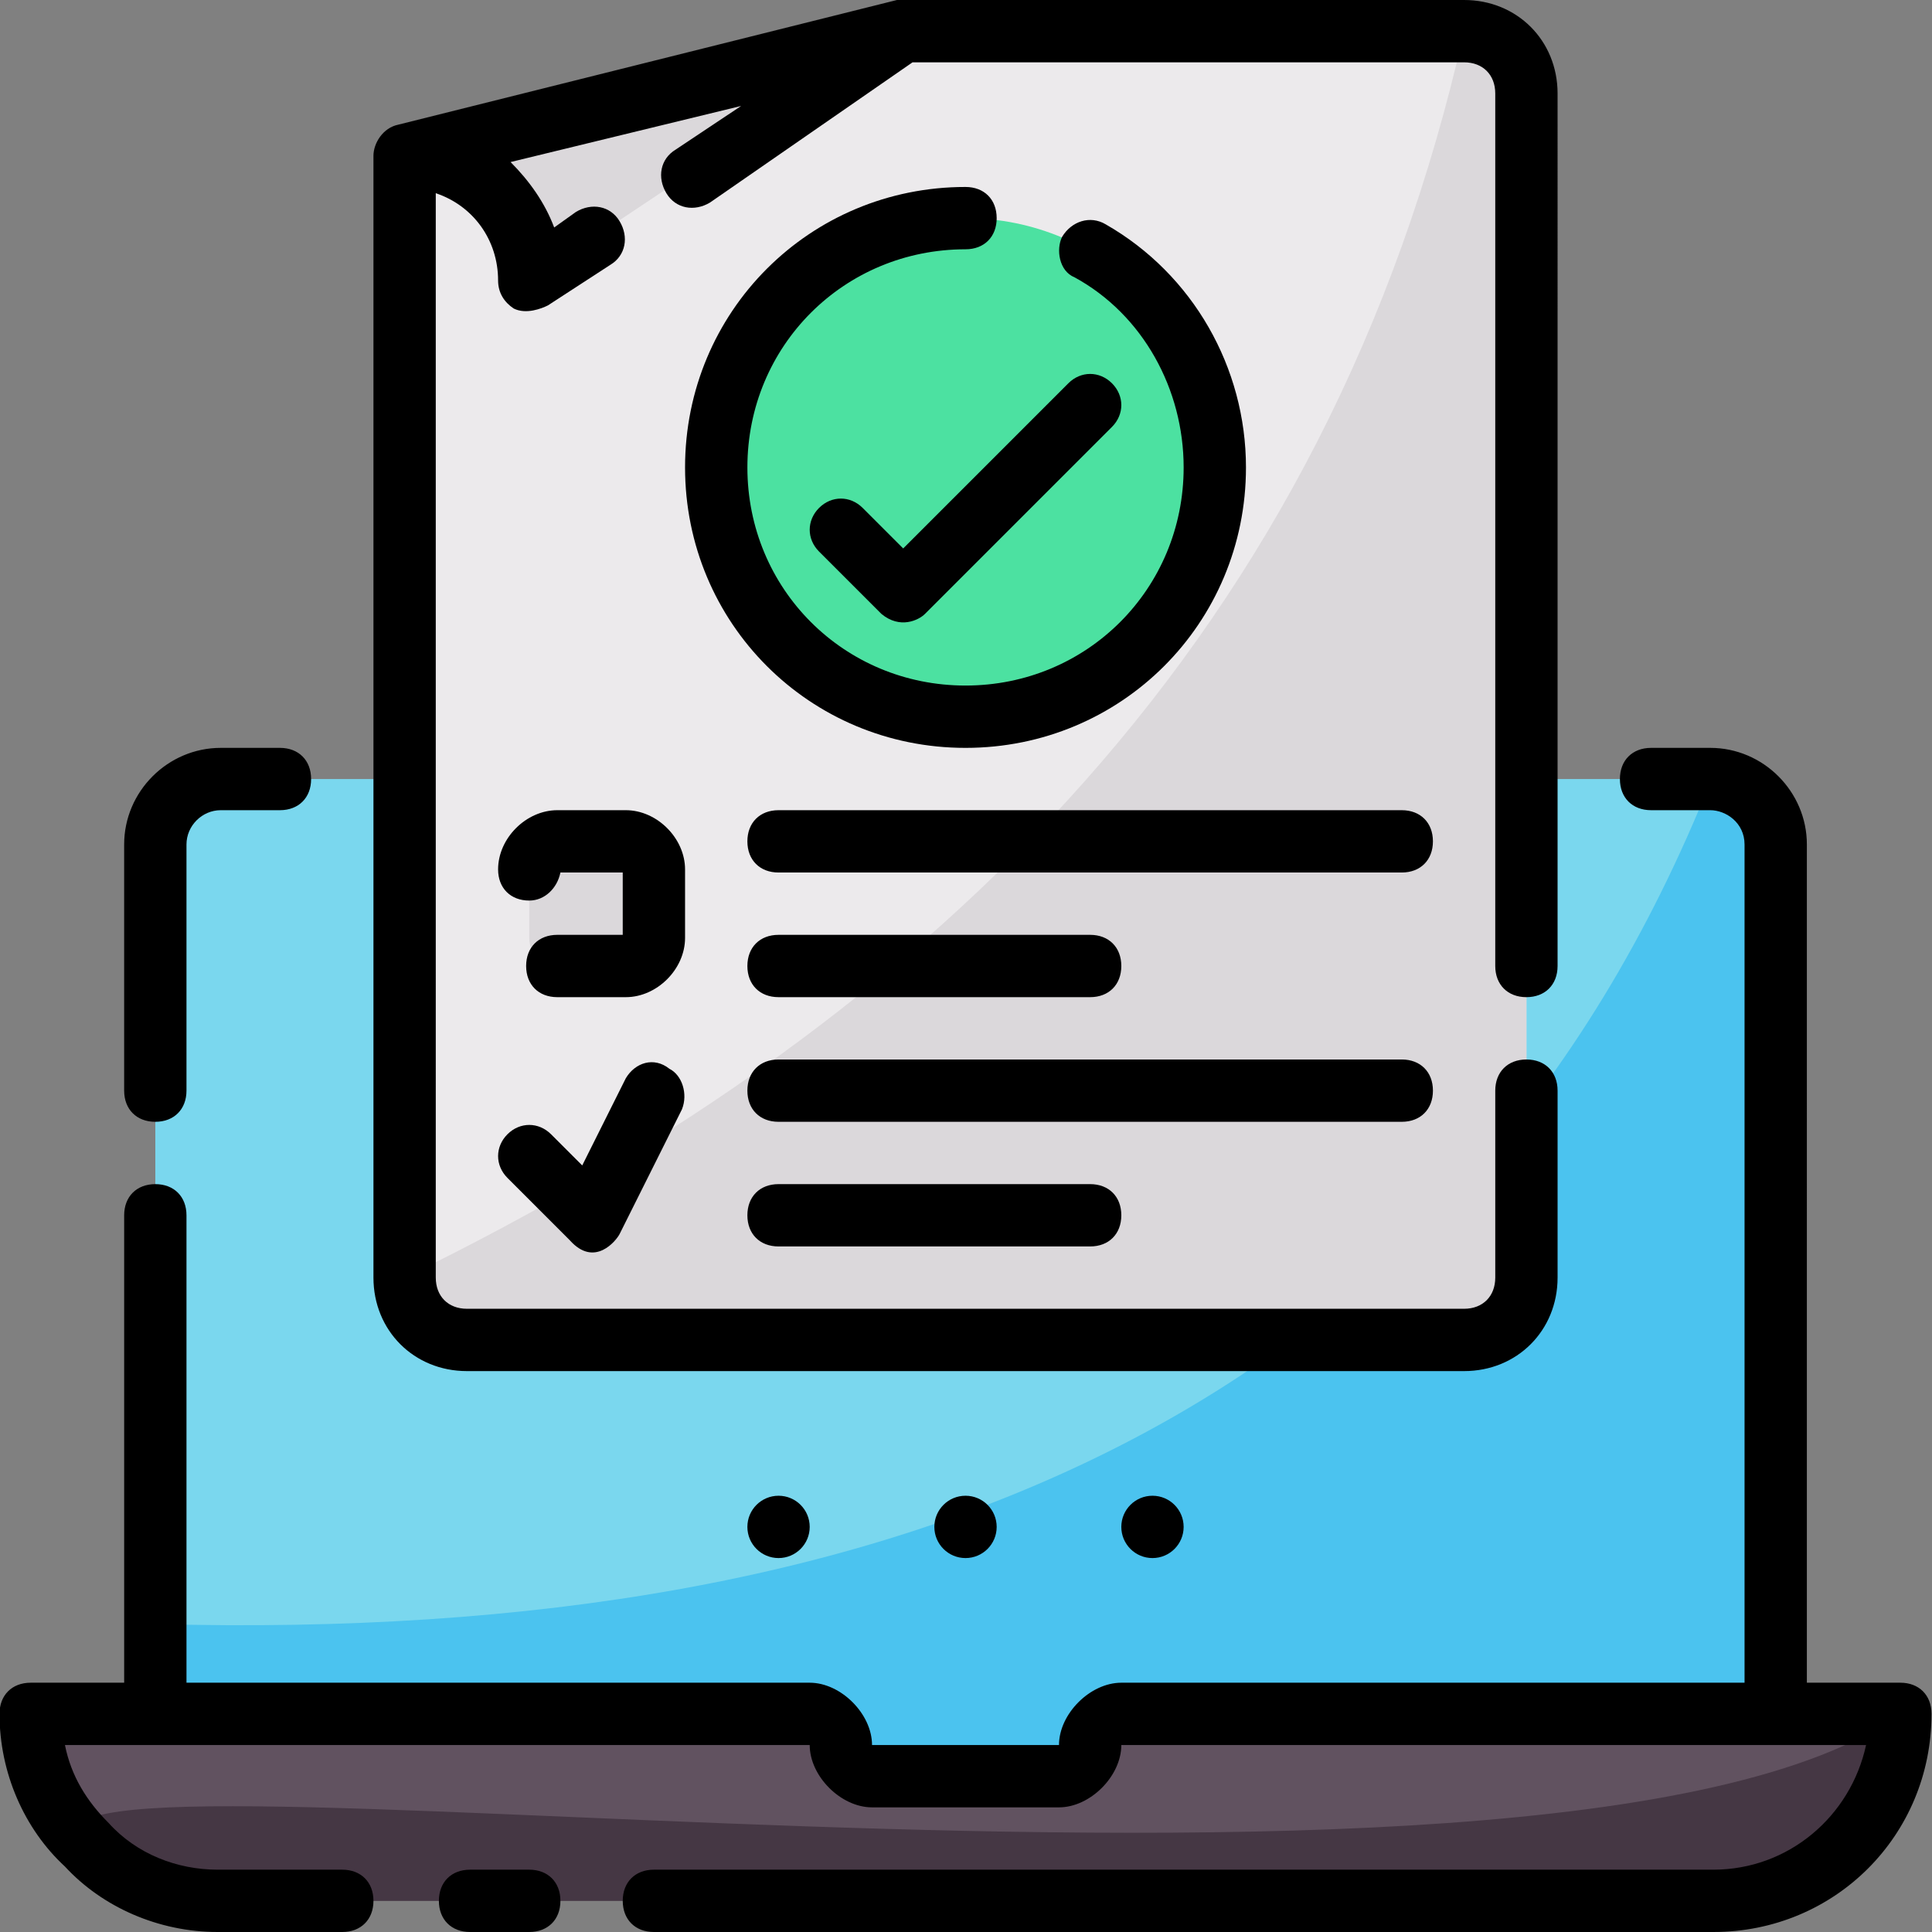
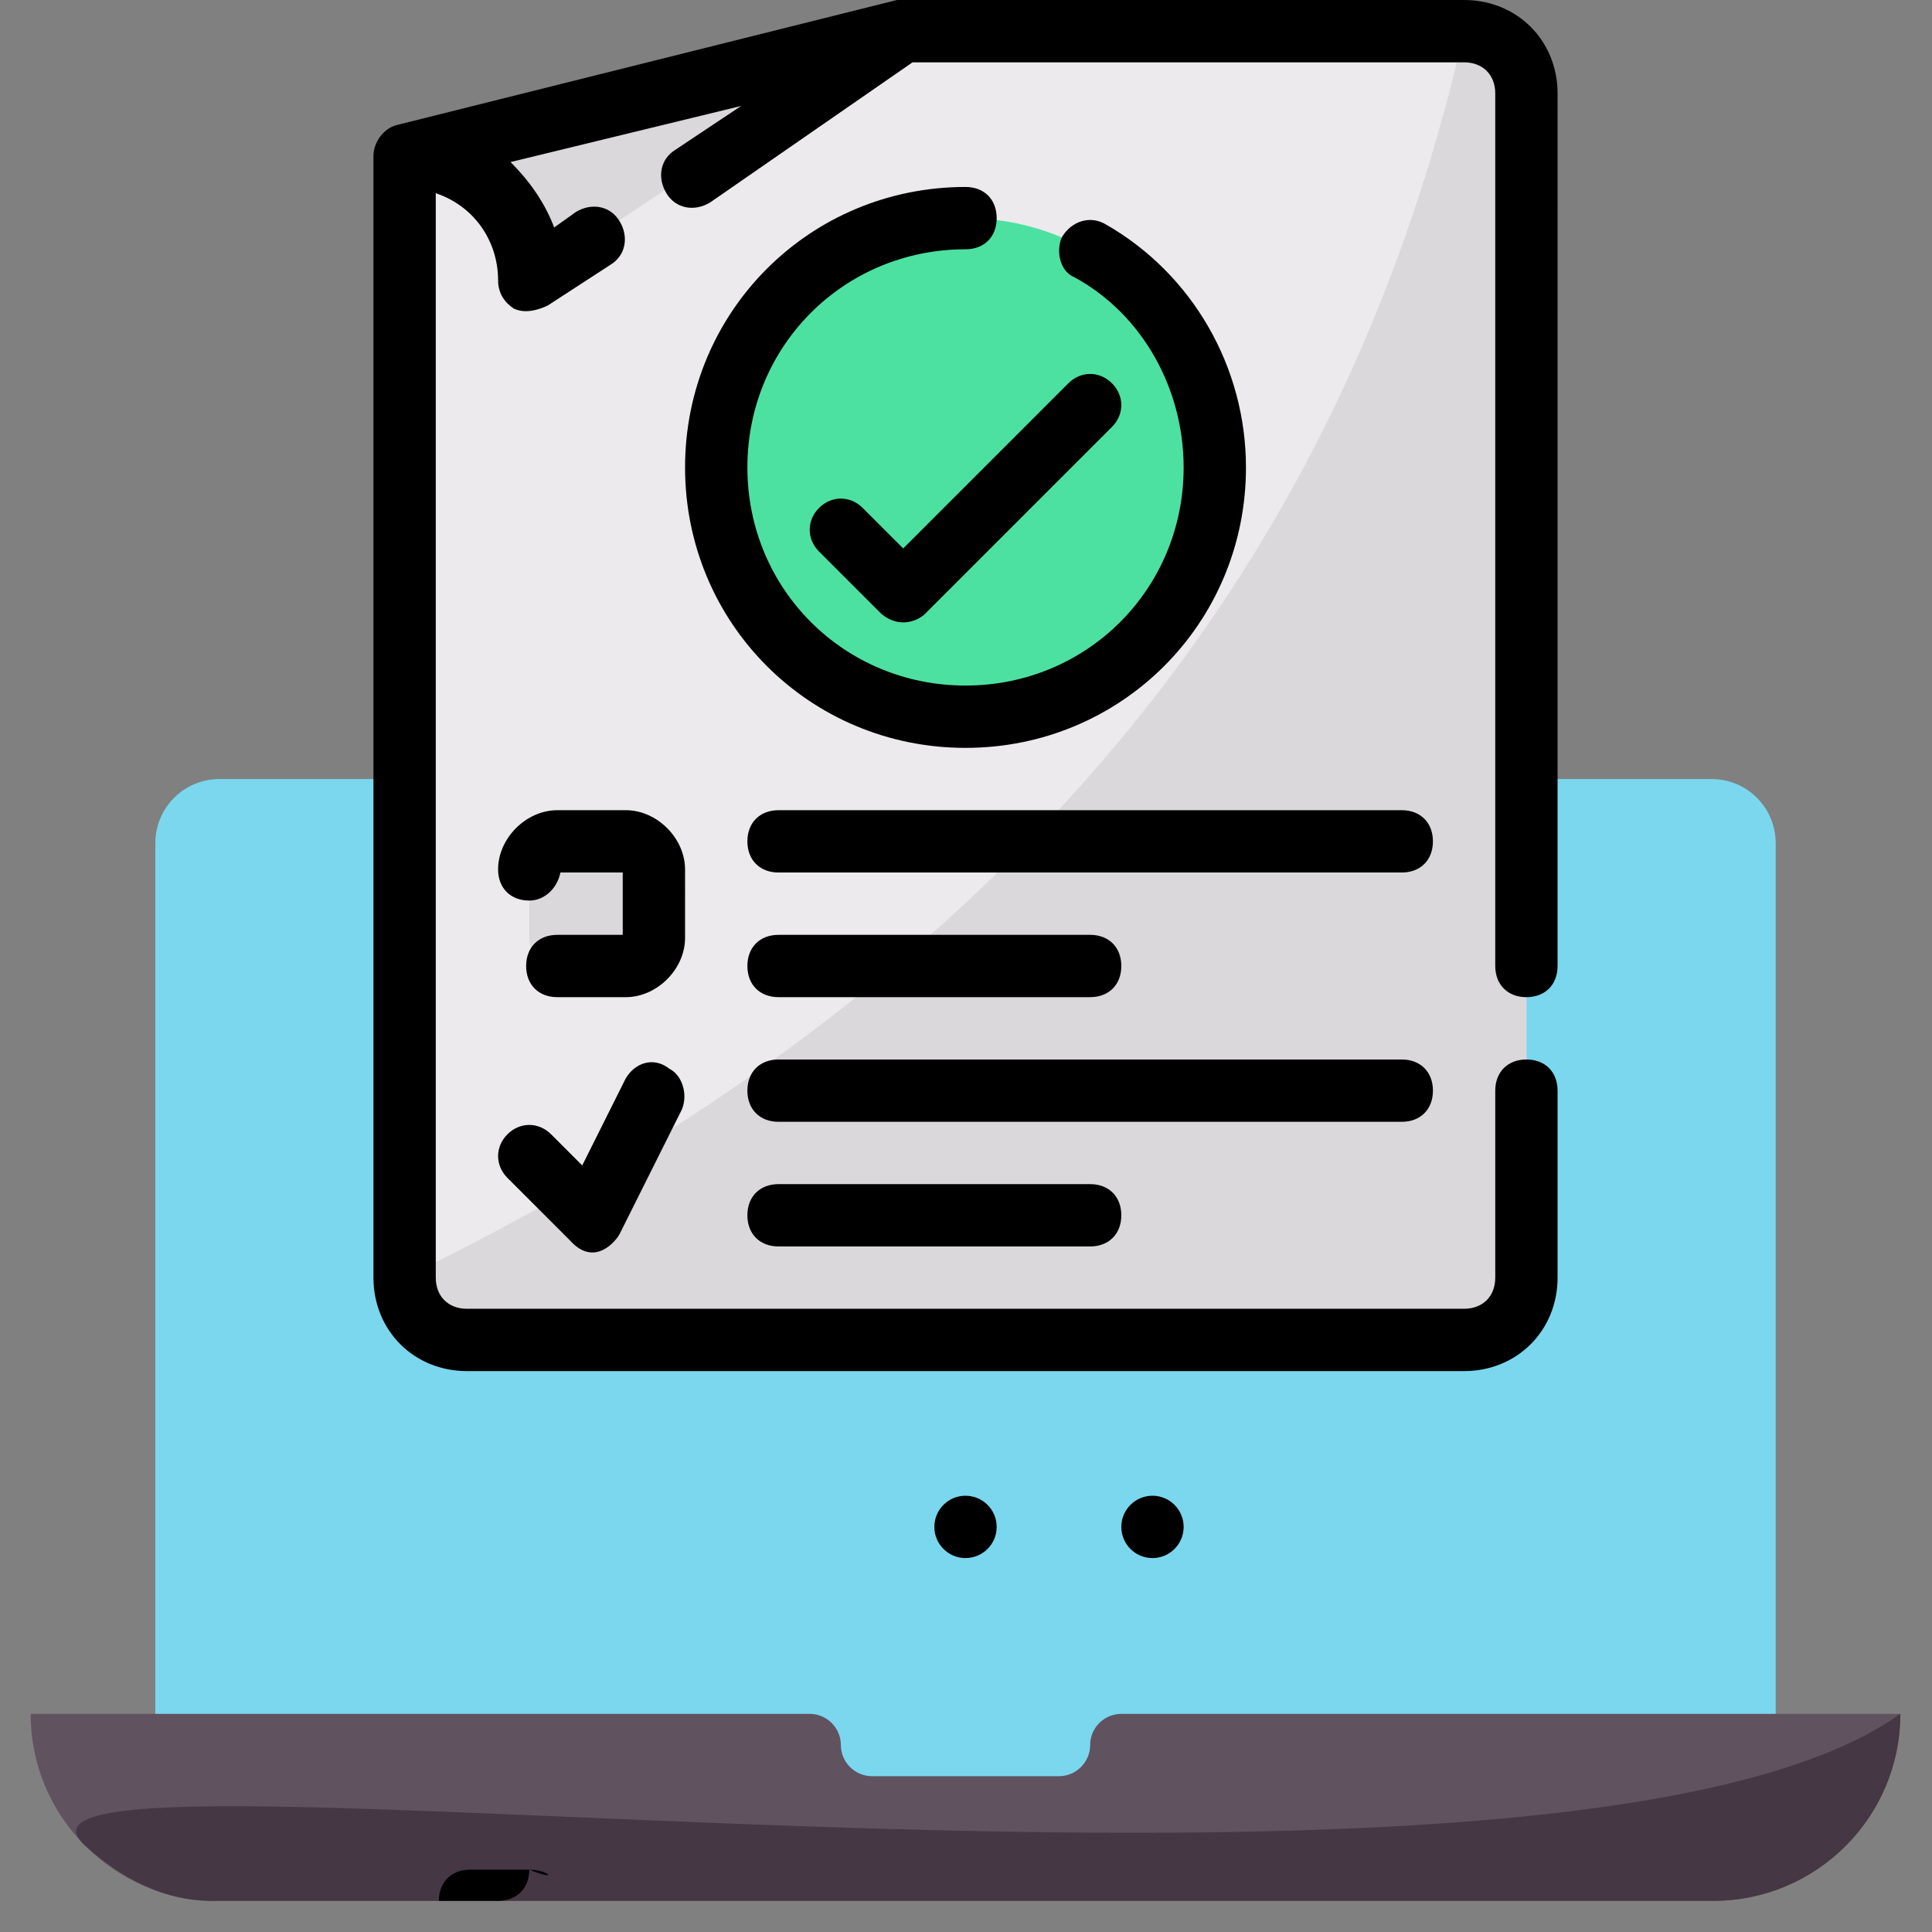
<svg xmlns="http://www.w3.org/2000/svg" id="Layer_1" x="0px" y="0px" viewBox="0 0 512 512" style="enable-background:new 0 0 512 512;" xml:space="preserve">
  <rect x="0" y="0" width="512" height="512" fill="#808080" stroke="none" />
  <g>
    <path style="fill:#7AD7EE;" d="M41.161,478.968V223.463c0-9.414,7.597-17.012,17.012-17.012h395.396  c9.414,0,17.012,7.597,17.012,17.012v255.505H41.161z" />
-     <path style="fill:#4BC3EF;" d="M41.161,478.968v-48.582c199.581,5.384,346.17-57.517,412.408-223.934  c9.414,0,17.012,7.597,17.012,17.012v255.505H41.161z" />
    <path style="fill:#615260;" d="M503.613,454.194c0,27.334-22.214,49.548-49.548,49.548H57.677  c-13.708,0-26.095-5.533-35.014-14.534c-9.338-9.254-14.574-21.867-14.534-35.014h206.452c4.542,0,8.258,3.716,8.258,8.258  c0,4.542,3.716,8.258,8.258,8.258h49.548c4.542,0,8.258-3.716,8.258-8.258c0-4.542,3.716-8.258,8.258-8.258H503.613z" />
    <path style="fill:#453744;" d="M503.613,454.194c0,27.334-22.214,49.548-49.548,49.548H57.677  c-14.187,0.479-25.542-6.152-35.014-14.534C-16.084,454.912,409.628,521.266,503.613,454.194z" />
    <path style="fill:#ECEAEC;" d="M239.355,8.258H388c9.084,0,16.516,7.432,16.516,16.516v313.806c0,9.084-7.432,16.516-16.516,16.516  H123.742c-9.084,0-16.516-7.432-16.516-16.516V41.29L239.355,8.258z" />
    <path style="fill:#DBD8DB;" d="M107.226,338.581C249.71,269.213,352.342,166.639,388,8.258c9.084,0,16.516,7.432,16.516,16.516  v313.806c0,9.084-7.432,16.516-16.516,16.516H123.742C114.658,355.097,107.226,347.664,107.226,338.581z M165.858,256H147.69  c-4.129,0-7.432-3.303-7.432-7.432V230.4c0-4.129,3.303-7.432,7.432-7.432h18.168c4.129,0,7.432,3.303,7.432,7.432v18.168  C173.29,252.697,169.987,256,165.858,256z M107.226,41.29c18.168,0,33.032,14.865,33.032,33.032l99.097-66.065L107.226,41.29z" />
    <circle style="fill-rule:evenodd;clip-rule:evenodd;fill:#4CE1A1;" cx="255.871" cy="123.871" r="66.065" />
    <g>
-       <path d="M140.258,495.484h-15.69c-4.955,0-8.258,3.303-8.258,8.258c0,4.955,3.303,8.258,8.258,8.258h15.69   c4.955,0,8.258-3.303,8.258-8.258C148.516,498.787,145.213,495.484,140.258,495.484z" />
-       <path d="M503.613,445.935h-24.774V223.794c0-14.039-11.561-25.6-25.6-25.6h-15.69c-4.955,0-8.258,3.303-8.258,8.258   c0,4.955,3.303,8.258,8.258,8.258h15.69c4.129,0,9.084,3.303,9.084,9.084v222.142H297.161c-8.258,0-16.516,8.258-16.516,16.516   h-49.548c0-8.258-8.258-16.516-16.516-16.516H49.419V322.065c0-4.955-3.303-8.258-8.258-8.258s-8.258,3.303-8.258,8.258v123.871   H8.129c-4.955,0-8.258,3.303-8.258,8.258c0,15.69,6.606,30.555,17.342,40.465C27.122,505.394,41.987,512,57.677,512H90.71   c4.955,0,8.258-3.303,8.258-8.258c0-4.955-3.303-8.258-8.258-8.258H57.677c-10.735,0-21.471-4.129-28.903-12.387   c-5.781-5.781-9.91-12.387-11.561-20.645h197.368c0,8.258,8.258,16.516,16.516,16.516h49.548c8.258,0,16.516-8.258,16.516-16.516   h197.368c-4.129,18.994-20.645,33.032-40.465,33.032H173.29c-4.955,0-8.258,3.303-8.258,8.258c0,4.955,3.303,8.258,8.258,8.258   h280.774c32.206,0,57.806-25.6,57.806-57.806C511.871,449.239,508.568,445.935,503.613,445.935z M41.161,297.29   c4.955,0,8.258-3.303,8.258-8.258v-65.239c0-4.955,4.129-9.084,9.084-9.084h15.69c4.955,0,8.258-3.303,8.258-8.258   c0-4.955-3.303-8.258-8.258-8.258h-15.69c-14.039,0-25.6,11.561-25.6,25.6v65.239C32.903,293.987,36.206,297.29,41.161,297.29z" />
+       <path d="M140.258,495.484h-15.69c-4.955,0-8.258,3.303-8.258,8.258h15.69   c4.955,0,8.258-3.303,8.258-8.258C148.516,498.787,145.213,495.484,140.258,495.484z" />
      <path d="M123.742,363.355H388c14.039,0,24.774-10.735,24.774-24.774v-49.548c0-4.955-3.303-8.258-8.258-8.258   s-8.258,3.303-8.258,8.258v49.548c0,4.955-3.303,8.258-8.258,8.258H123.742c-4.955,0-8.258-3.303-8.258-8.258V51.2   C125.393,54.503,132,63.587,132,74.323c0,3.303,1.652,5.781,4.129,7.432c3.303,1.652,7.432,0,9.084-0.826l16.516-10.735   c4.129-2.477,4.955-7.432,2.477-11.561c-2.477-4.129-7.432-4.955-11.561-2.477l-5.781,4.129   c-2.477-6.606-6.606-12.387-11.561-17.342l61.11-14.865l-17.342,11.561c-4.129,2.477-4.955,7.432-2.477,11.561   c2.477,4.129,7.432,4.955,11.561,2.477l53.677-37.161H388c4.955,0,8.258,3.303,8.258,8.258V256c0,4.955,3.303,8.258,8.258,8.258   s8.258-3.303,8.258-8.258V24.774C412.774,10.735,402.039,0,388,0H237.703L105.574,33.032c-4.129,0.826-6.606,4.955-6.606,8.258   v297.29C98.968,352.619,109.703,363.355,123.742,363.355z" />
      <path d="M181.548,230.4c0-8.258-7.432-15.69-15.69-15.69H147.69c-8.258,0-15.69,7.432-15.69,15.69   c0,4.955,3.303,8.258,8.258,8.258c4.129,0,7.432-3.303,8.258-7.432h16.516v16.516H147.69c-4.955,0-8.258,3.303-8.258,8.258   c0,4.955,3.303,8.258,8.258,8.258h18.168c8.258,0,15.69-7.432,15.69-15.69V230.4z M165.858,285.729l-11.561,23.123l-8.258-8.258   c-3.303-3.303-8.258-3.303-11.561,0c-3.303,3.303-3.303,8.258,0,11.561l16.516,16.516c6.606,7.432,12.387,0,13.213-1.652   l16.516-33.032c1.652-4.129,0-9.084-3.303-10.735C173.29,279.948,168.335,281.6,165.858,285.729L165.858,285.729z M371.484,214.71   H206.322c-4.955,0-8.258,3.303-8.258,8.258c0,4.955,3.303,8.258,8.258,8.258h165.161c4.955,0,8.258-3.303,8.258-8.258   C379.742,218.013,376.439,214.71,371.484,214.71z M206.322,264.258h82.581c4.955,0,8.258-3.303,8.258-8.258   c0-4.955-3.303-8.258-8.258-8.258h-82.581c-4.955,0-8.258,3.303-8.258,8.258C198.064,260.955,201.368,264.258,206.322,264.258z    M379.742,289.032c0-4.955-3.303-8.258-8.258-8.258H206.322c-4.955,0-8.258,3.303-8.258,8.258s3.303,8.258,8.258,8.258h165.161   C376.439,297.29,379.742,293.987,379.742,289.032z M206.322,313.806c-4.955,0-8.258,3.303-8.258,8.258s3.303,8.258,8.258,8.258   h82.581c4.955,0,8.258-3.303,8.258-8.258s-3.303-8.258-8.258-8.258H206.322z M255.871,49.548   c-41.29,0-74.323,33.032-74.323,74.323s33.032,74.323,74.323,74.323s74.323-33.032,74.323-74.323   c0-26.426-14.039-51.2-37.161-64.413c-4.129-2.477-9.084-0.826-11.561,3.303c-1.652,3.303-0.826,9.084,3.303,10.735   c18.168,9.91,28.903,29.729,28.903,50.374c0,32.206-25.6,57.806-57.806,57.806s-57.806-25.6-57.806-57.806   s25.6-57.806,57.806-57.806c4.955,0,8.258-3.303,8.258-8.258S260.826,49.548,255.871,49.548z" />
      <path d="M228.619,134.606c-3.303-3.303-8.258-3.303-11.561,0s-3.303,8.258,0,11.561l16.516,16.516   c4.955,4.129,9.91,1.652,11.561,0l49.548-49.548c3.303-3.303,3.303-8.258,0-11.561c-3.303-3.303-8.258-3.303-11.561,0   l-43.768,43.768L228.619,134.606z" />
    </g>
    <circle style="fill-rule:evenodd;clip-rule:evenodd;" cx="255.871" cy="404.645" r="8.258" />
    <circle style="fill-rule:evenodd;clip-rule:evenodd;" cx="305.419" cy="404.645" r="8.258" />
-     <circle style="fill-rule:evenodd;clip-rule:evenodd;" cx="206.322" cy="404.645" r="8.258" />
  </g>
  <g />
  <g />
  <g />
  <g />
  <g />
  <g />
  <g />
  <g />
  <g />
  <g />
  <g />
  <g />
  <g />
  <g />
  <g />
</svg>